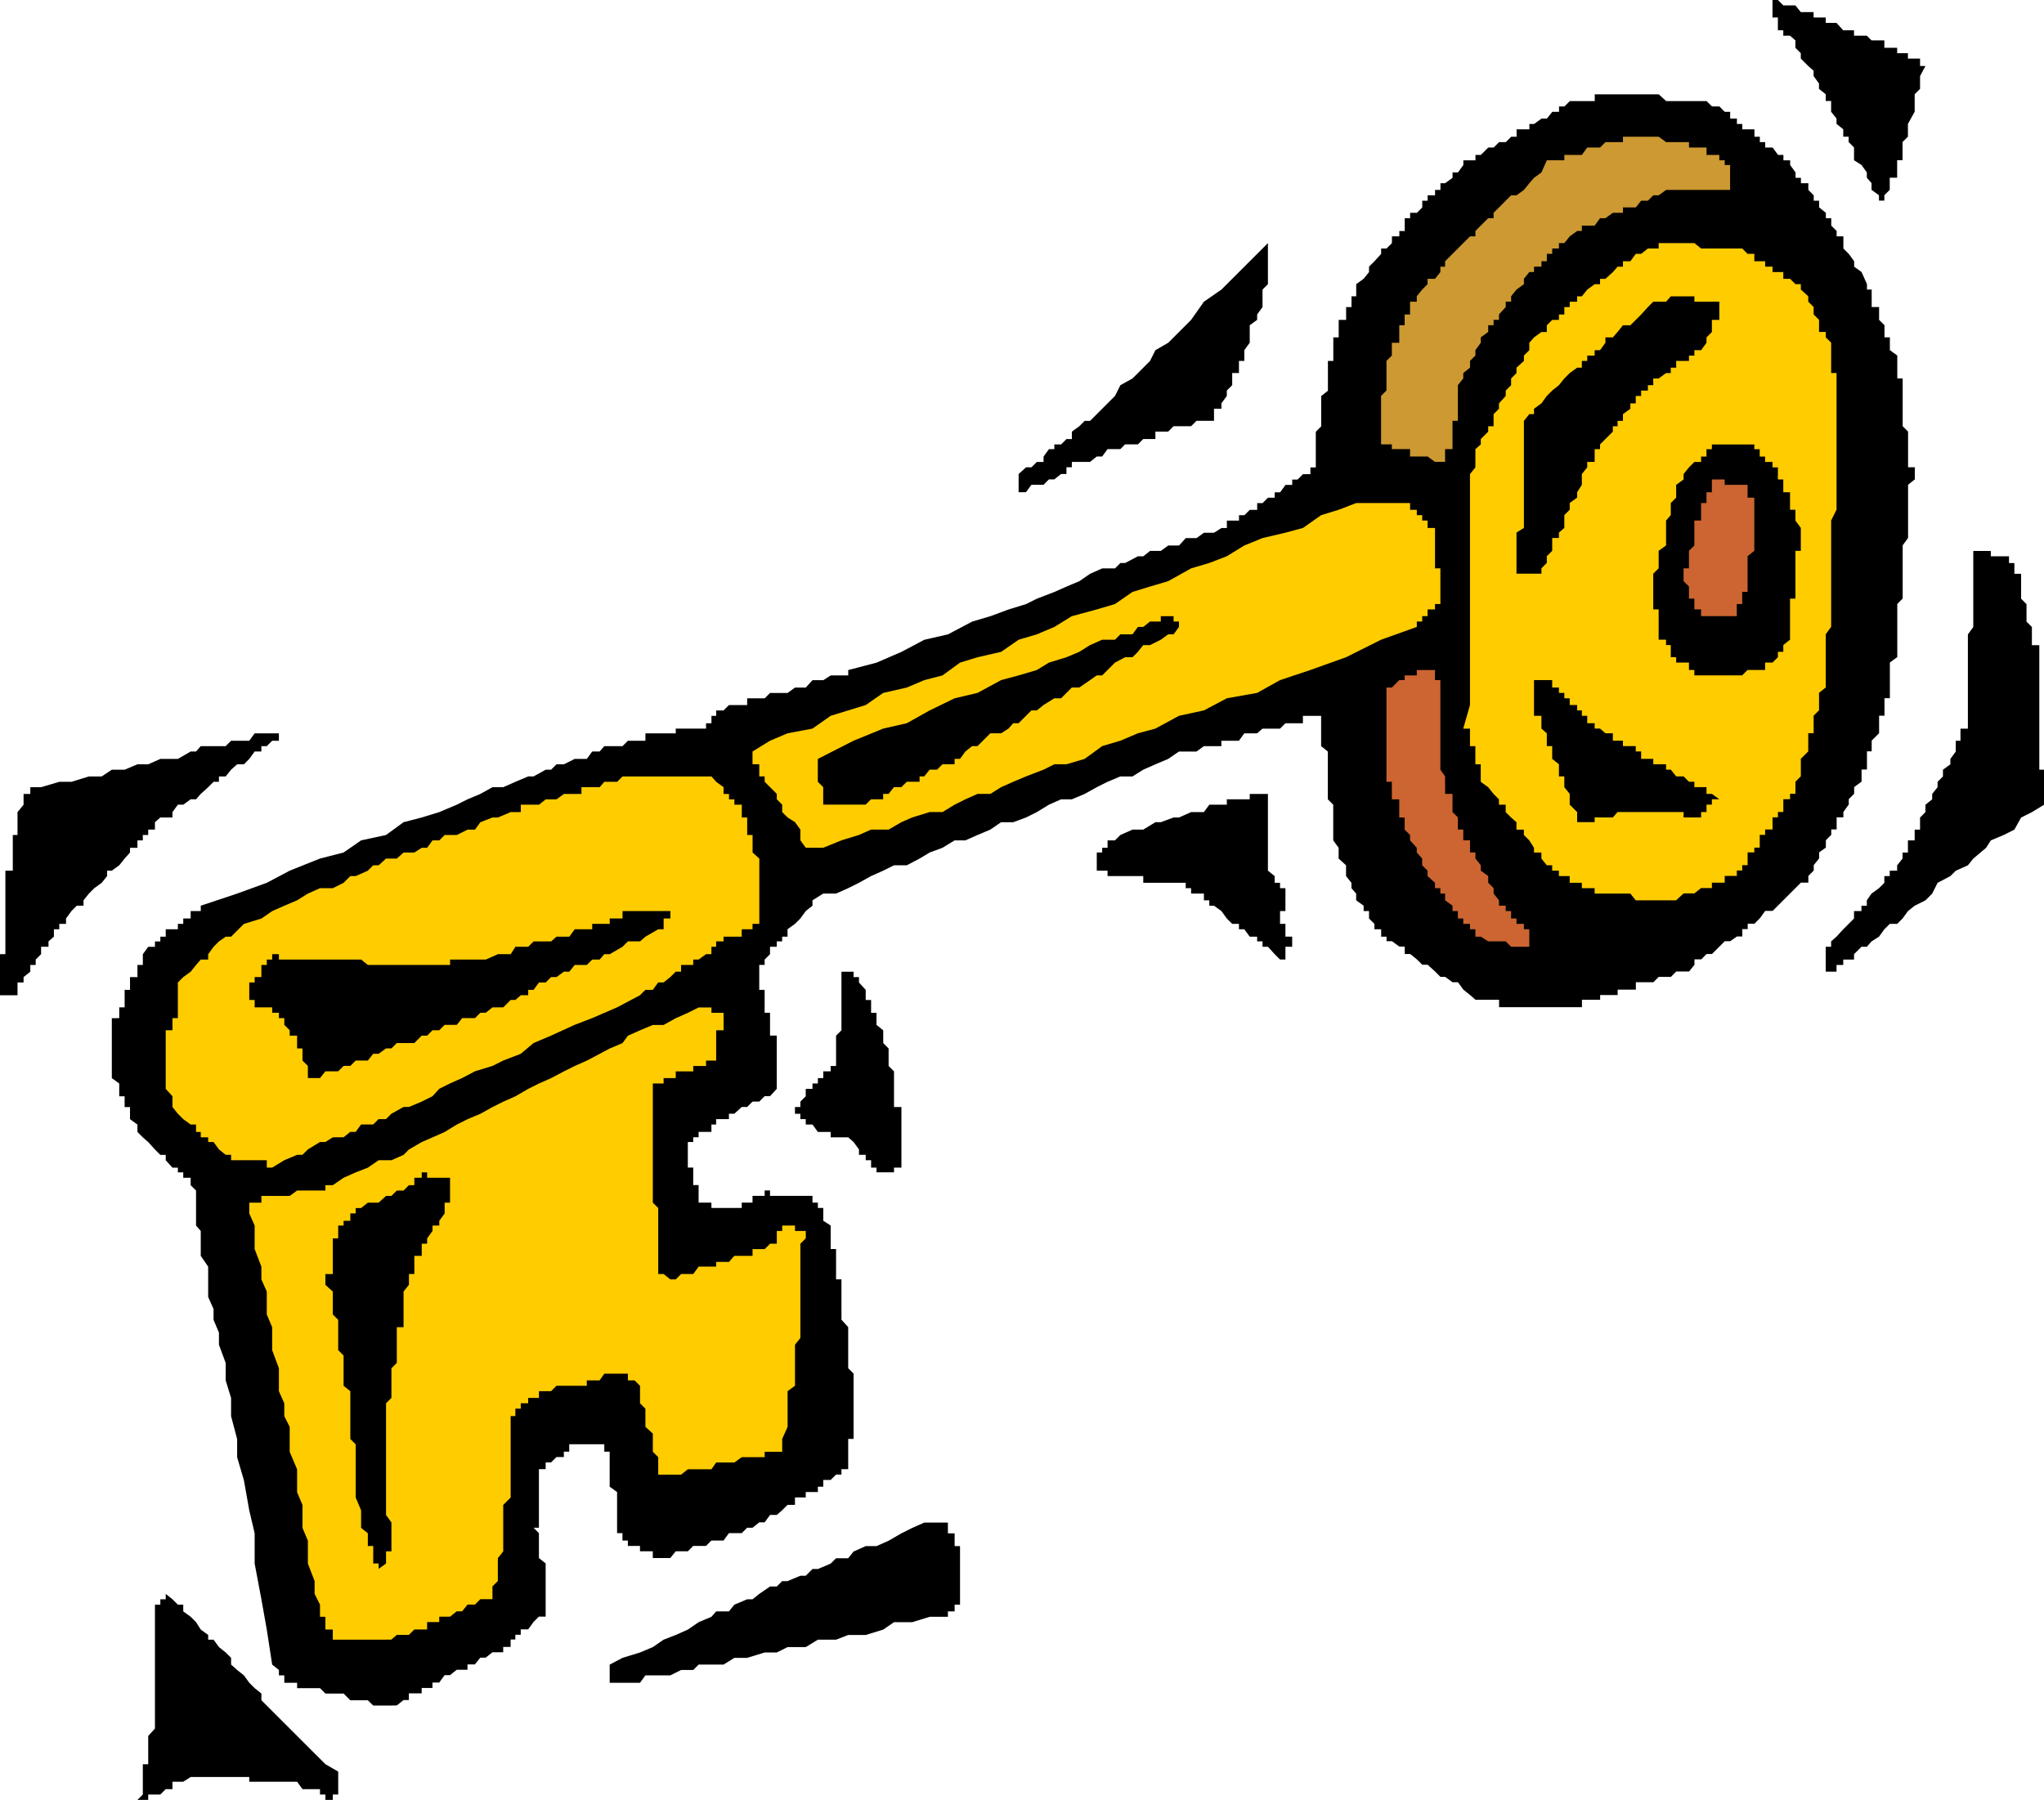
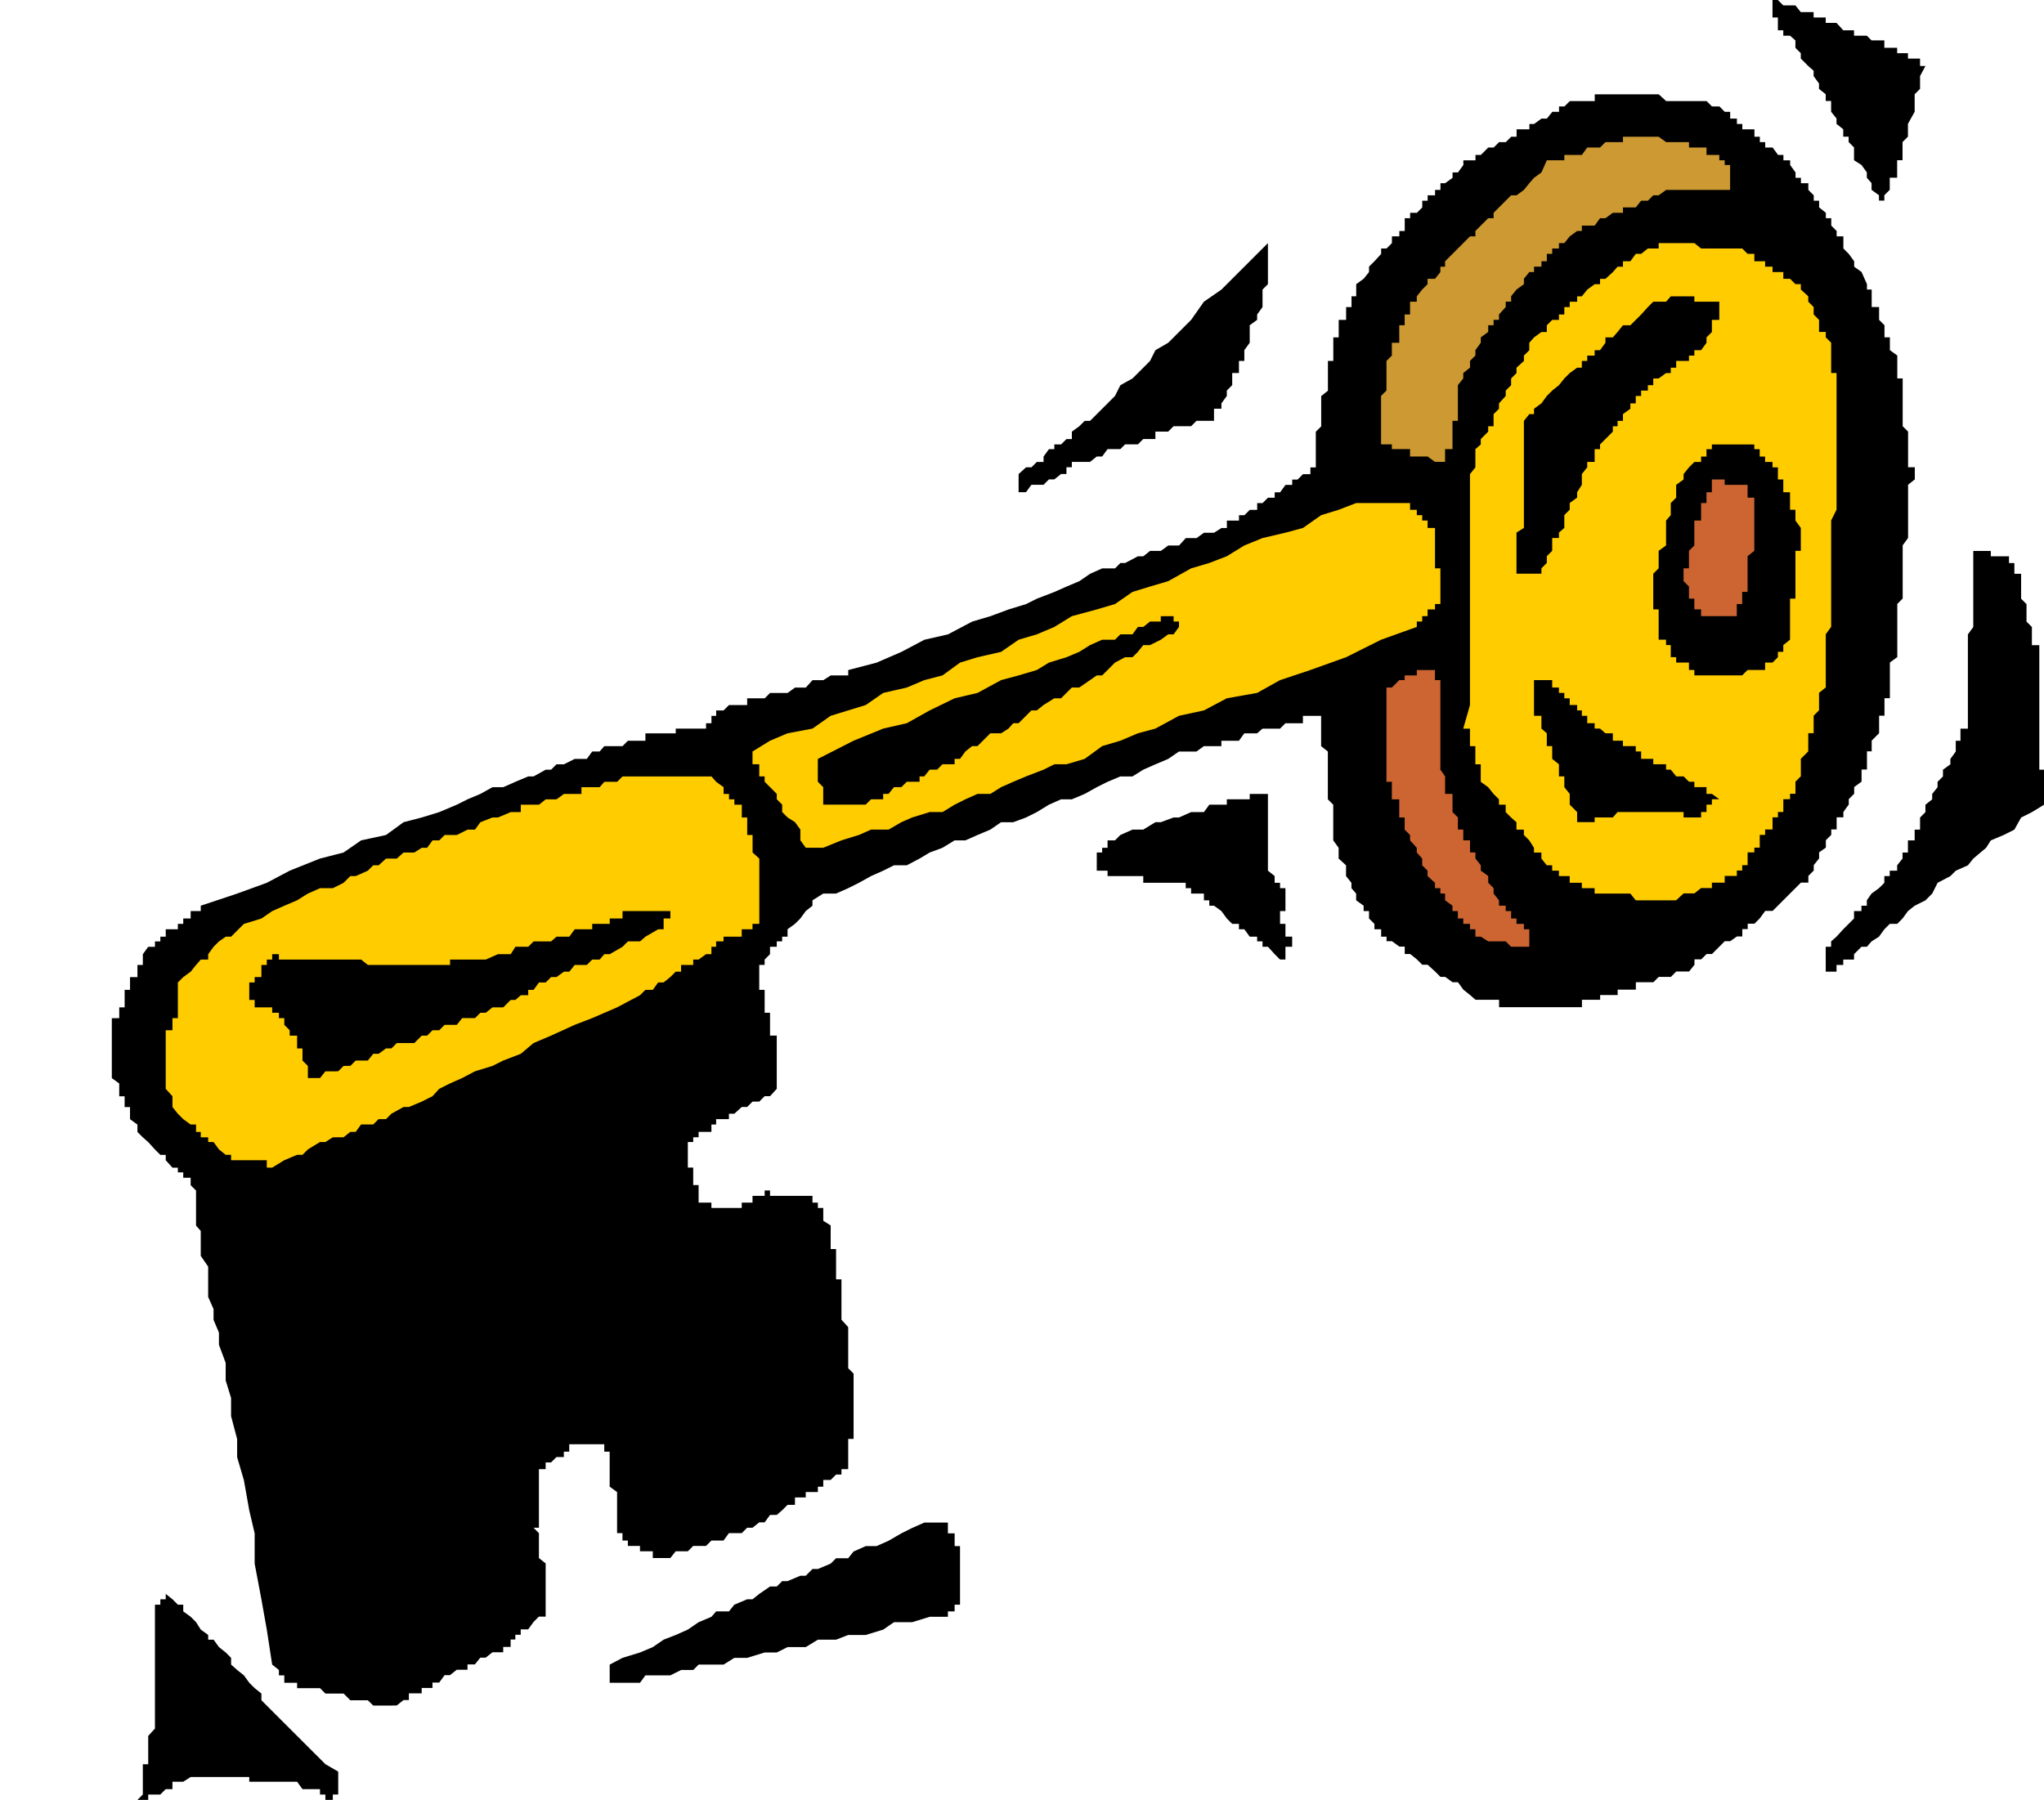
<svg xmlns="http://www.w3.org/2000/svg" xmlns:ns1="http://sodipodi.sourceforge.net/DTD/sodipodi-0.dtd" xmlns:ns2="http://www.inkscape.org/namespaces/inkscape" version="1.0" width="129.724mm" height="114.257mm" id="svg22" ns1:docname="Key 49.wmf">
  <ns1:namedview id="namedview22" pagecolor="#ffffff" bordercolor="#000000" borderopacity="0.25" ns2:showpageshadow="2" ns2:pageopacity="0.0" ns2:pagecheckerboard="0" ns2:deskcolor="#d1d1d1" ns2:document-units="mm" />
  <defs id="defs1">
    <pattern id="WMFhbasepattern" patternUnits="userSpaceOnUse" width="6" height="6" x="0" y="0" />
  </defs>
-   <path style="fill:#000000;fill-opacity:1;fill-rule:evenodd;stroke:none" d="m 3.07,208.892 v -1.292 -1.616 -1.454 -1.131 -1.777 -1.292 h 1.131 v -1.292 -1.777 -1.131 -1.292 l 1.454,-1.777 v -1.292 -1.292 h 1.616 v -1.616 h 2.586 l 4.363,-1.292 h 2.909 l 4.202,-1.292 h 3.07 l 2.424,-1.616 h 3.07 l 3.07,-1.292 h 2.586 l 2.909,-1.292 h 1.293 2.909 l 3.07,-1.777 h 1.293 l 1.131,-1.292 h 3.07 1.293 1.616 l 1.293,-1.292 h 1.454 1.616 1.293 l 1.293,-1.777 h 1.616 1.293 1.293 1.616 1.293 -1.293 v 1.777 h -1.616 l -1.293,1.292 h -1.293 v 1.292 h -1.616 l -1.293,1.777 -1.293,1.292 h -1.616 l -1.454,1.292 -1.293,1.616 h -1.616 v 1.292 h -1.293 l -1.293,1.292 -1.778,1.616 -1.131,1.292 h -1.293 l -1.778,1.292 h -1.293 l -1.293,1.777 v 1.292 h -2.909 l -1.293,1.131 v 1.777 H 35.552 v 1.292 h -1.293 v 1.292 h -1.293 v 1.777 h -1.778 v 1.131 l -1.293,1.454 -1.293,1.616 -1.778,1.292 h -1.131 v 1.292 l -1.293,1.616 -1.778,1.292 -1.293,1.292 L 20.038,216 v 1.292 h -1.616 l -1.293,1.292 -1.293,1.777 v 1.292 h -1.616 v 1.292 h -1.293 v 1.777 l -1.293,1.131 v 1.292 H 9.858 v 1.777 l -1.293,1.292 v 1.292 H 7.272 v 1.616 l -1.616,1.292 v 1.292 H 4.202 v 1.777 1.292 H 3.07 1.293 0 v -1.292 -1.777 -1.292 -1.292 -1.616 -1.292 -1.292 h 1.293 v -1.777 -1.292 -1.131 -1.777 -1.292 -1.292 -1.777 -1.292 V 216 v -1.616 -1.292 -1.292 -1.616 -1.292 z" id="path1" />
  <path style="fill:#000000;fill-opacity:1;fill-rule:evenodd;stroke:none" d="m 28.603,244.272 v -1.292 -1.292 h 1.293 v -1.777 -1.131 -1.292 h 1.293 v -1.777 -1.292 h 1.778 v -1.292 -1.616 h 1.293 v -1.292 -1.292 l 1.293,-1.777 h 1.616 v -1.292 h 1.293 V 224.724 h 1.293 v -1.777 h 1.616 1.293 v -1.292 H 43.955 V 220.362 h 1.778 v -1.777 h 1.293 1.131 v -1.292 l 8.726,-2.908 7.11,-2.585 5.494,-2.908 7.272,-2.908 5.656,-1.454 4.202,-2.908 5.979,-1.292 4.202,-3.07 4.363,-1.131 4.202,-1.292 4.202,-1.777 2.586,-1.292 3.07,-1.292 2.909,-1.616 h 2.586 l 2.909,-1.292 3.07,-1.292 h 1.293 l 2.909,-1.616 h 1.293 l 1.293,-1.292 h 1.778 l 2.586,-1.292 h 1.616 1.293 l 1.293,-1.777 h 1.778 l 1.131,-1.292 h 3.07 1.293 l 1.293,-1.292 h 2.909 1.293 v -1.777 h 1.778 1.293 1.293 1.616 1.293 v -1.131 h 1.293 1.616 1.293 1.293 1.778 v -1.292 h 1.293 v -1.777 h 1.131 v -1.292 h 1.778 l 1.293,-1.292 h 1.293 1.778 1.293 v -1.616 h 1.293 1.616 1.293 l 1.293,-1.292 h 1.616 1.293 1.293 l 1.778,-1.292 h 1.293 1.293 l 1.616,-1.777 h 1.293 1.293 l 1.778,-1.131 h 1.293 1.293 1.616 v -1.292 l 6.787,-1.777 5.979,-2.585 5.494,-2.908 5.656,-1.292 5.818,-3.07 4.363,-1.292 4.363,-1.616 4.202,-1.292 2.586,-1.292 4.202,-1.616 2.909,-1.292 3.07,-1.292 2.586,-1.777 2.909,-1.292 h 3.07 l 1.293,-1.292 h 1.131 l 3.07,-1.616 h 1.293 l 1.616,-1.292 h 1.293 1.293 l 1.778,-1.292 h 1.293 1.293 l 1.616,-1.777 h 1.293 1.293 l 1.778,-1.292 h 1.293 1.131 l 1.778,-1.131 h 1.293 v -1.777 h 1.293 1.616 v -1.292 h 1.293 l 1.293,-1.292 h 1.778 v -1.616 h 1.293 l 1.293,-1.292 h 1.616 v -1.292 h 1.293 l 1.293,-1.777 h 1.616 v -1.292 h 1.293 l 1.293,-1.292 h 1.778 v -1.616 h 1.293 v -1.292 -1.292 -1.777 -1.131 -1.292 -1.777 l 1.293,-1.292 v -1.292 -1.616 -1.292 -1.292 -1.777 l 1.616,-1.292 V 92.41 90.794 89.502 88.209 86.594 h 1.293 v -1.292 -1.292 -1.777 -1.292 h 1.293 v -1.292 -1.616 -1.292 h 1.778 v -1.292 -1.777 h 1.293 v -1.292 -1.292 h 1.131 V 69.469 68.177 l 1.778,-1.292 1.293,-1.616 v -1.292 l 1.293,-1.292 1.616,-1.777 v -1.292 h 1.293 l 1.293,-1.292 v -1.616 h 1.778 v -1.292 h 1.293 v -1.292 -1.777 h 1.293 v -1.292 h 1.616 l 1.293,-1.292 v -1.616 h 1.293 v -1.292 h 1.778 v -1.292 h 1.293 v -1.616 h 1.131 l 1.778,-1.292 v -1.292 h 1.293 l 1.293,-1.777 v -1.131 h 1.616 1.293 v -1.292 h 1.293 l 1.778,-1.777 h 1.293 l 1.293,-1.292 h 1.616 l 1.293,-1.292 h 1.293 v -1.777 h 1.778 1.293 v -1.292 h 1.131 l 1.778,-1.292 h 1.293 l 1.293,-1.616 h 1.616 v -1.292 h 1.293 l 1.293,-1.292 h 1.778 1.131 1.293 1.778 v -1.616 h 1.293 1.293 1.778 1.131 1.293 1.778 1.293 1.293 1.616 1.293 1.293 l 1.778,1.616 h 1.131 1.293 1.778 1.293 1.293 1.616 1.293 l 1.293,1.292 h 1.778 l 1.293,1.292 h 1.293 v 1.616 h 1.616 v 1.292 h 1.293 v 1.292 h 1.293 1.616 v 1.777 h 1.293 v 1.292 h 1.293 v 1.292 h 1.778 l 1.293,1.777 h 1.293 v 1.292 h 1.616 v 1.131 l 1.293,1.777 v 1.292 h 1.293 v 1.292 h 1.778 v 1.616 l 1.293,1.292 v 1.292 h 1.293 v 1.616 l 1.616,1.292 v 1.292 h 1.293 v 1.777 l 1.293,1.292 v 1.292 h 1.616 v 1.616 1.292 l 1.293,1.292 1.293,1.777 v 1.292 l 1.778,1.292 1.293,2.908 v 1.292 h 1.131 v 1.616 1.292 1.292 h 1.778 v 1.777 1.292 l 1.293,1.292 v 1.616 1.292 h 1.293 v 1.292 1.777 l 1.778,1.292 v 1.292 1.616 1.292 1.292 h 1.293 v 1.616 1.292 1.292 1.777 1.292 1.292 1.616 1.292 l 1.293,1.292 v 1.777 1.292 1.131 1.777 1.292 1.292 h 1.616 v 1.616 1.292 l -1.616,1.292 v 1.777 1.292 1.292 2.908 1.292 1.777 1.131 1.292 l -1.293,1.777 v 1.292 1.292 2.908 1.292 1.777 1.292 1.292 1.616 l -1.293,1.292 v 1.292 2.908 1.292 1.777 1.292 1.292 1.616 1.292 l -1.778,1.292 v 1.777 2.423 1.777 1.292 1.292 h -1.293 v 1.616 1.292 1.292 h -1.293 v 1.777 1.292 1.131 l -1.778,1.777 v 1.292 1.292 h -1.131 v 1.777 1.292 1.292 h -1.293 v 1.616 1.292 l -1.778,1.292 v 1.616 l -1.293,1.292 v 1.292 l -1.293,1.777 v 1.292 h -1.616 v 1.131 1.777 h -1.293 v 1.292 l -1.293,1.292 v 1.777 l -1.616,1.131 v 1.454 l -1.293,1.616 v 1.292 l -1.293,1.292 v 1.616 h -1.778 l -1.293,1.292 -1.293,1.292 -1.616,1.616 -1.293,1.292 -1.293,1.292 h -1.778 l -1.293,1.777 -1.293,1.292 h -1.616 v 1.292 h -1.293 v 1.777 h -1.293 l -1.616,1.131 h -1.293 l -1.293,1.292 -1.778,1.777 h -1.293 l -1.293,1.292 h -1.616 v 1.292 l -1.293,1.616 h -3.07 l -1.293,1.292 h -1.131 -1.778 l -1.293,1.292 h -1.293 -1.616 -1.293 v 1.777 h -1.293 -1.778 -1.293 v 1.292 h -1.131 -1.778 -1.293 v 1.131 h -1.293 -1.778 -1.293 v 1.777 h -1.131 -1.778 -1.293 -1.293 -1.616 -1.293 -1.293 -1.778 -1.131 -1.293 -1.778 -1.293 -1.293 -1.616 v -1.777 h -1.293 -1.293 -1.778 -1.293 l -1.293,-1.131 -1.616,-1.292 -1.293,-1.777 h -1.293 l -1.778,-1.292 h -1.131 l -1.293,-1.292 -1.778,-1.616 h -1.293 l -1.293,-1.292 -1.616,-1.292 h -1.293 v -1.777 h -1.293 l -1.778,-1.292 h -1.293 V 224.724 h -1.293 v -1.777 h -1.616 v -1.292 l -1.293,-1.292 v -1.777 h -1.293 v -1.292 L 325.3,216 v -1.616 l -1.131,-1.292 v -1.292 l -1.293,-1.616 v -1.292 -1.292 l -1.778,-1.616 v -1.454 -1.131 l -1.293,-1.777 v -1.292 -1.292 -1.777 -1.131 -1.292 -1.777 l -1.293,-1.292 v -1.292 -1.616 -1.292 -1.292 -1.616 -1.292 -1.292 -1.777 l -1.616,-1.292 v -1.292 -1.777 -1.131 -1.292 -1.777 h -1.293 -1.293 -1.778 v 1.777 h -1.293 -1.293 -1.616 l -1.293,1.292 h -1.293 -1.616 -1.293 l -1.293,1.131 h -1.778 -1.293 l -1.293,1.777 h -1.616 -1.293 -1.293 v 1.292 h -1.778 -1.131 -1.293 l -1.778,1.292 h -1.293 -2.909 l -2.586,1.777 -3.07,1.292 -2.909,1.292 -2.586,1.616 h -2.909 l -3.07,1.292 -2.586,1.292 -2.909,1.616 -3.07,1.292 h -2.586 l -2.909,1.292 -2.909,1.777 -2.586,1.292 -3.07,1.131 h -2.909 l -2.586,1.777 -3.07,1.292 -2.909,1.292 h -2.586 l -2.909,1.777 -3.07,1.131 -2.424,1.454 -3.07,1.616 h -3.07 l -2.586,1.292 -2.909,1.292 -2.909,1.616 -2.586,1.292 -2.909,1.292 h -3.07 L 194.889,216 v 1.292 l -1.616,1.292 -1.293,1.777 -1.293,1.292 -1.778,1.292 v 1.777 h -1.293 v 1.131 h -1.293 v 1.292 h -1.616 v 1.777 l -1.293,1.292 v 1.292 h -1.293 v 1.616 1.292 1.292 1.777 h 1.293 v 1.292 1.131 1.777 1.292 h 1.293 v 1.292 1.616 1.292 1.292 h 1.616 v 1.777 1.292 1.292 1.616 1.292 1.292 1.616 1.292 1.292 l -1.616,1.777 h -1.293 l -1.293,1.292 H 180.507 l -1.293,1.292 h -1.293 l -1.778,1.616 h -1.293 v 1.292 h -1.293 -1.778 v 1.292 h -1.131 v 1.777 h -1.293 -1.778 v 1.292 h -1.293 v 1.131 h -1.293 v 1.777 1.292 1.292 1.777 h 1.293 v 1.131 1.292 1.777 h 1.293 v 1.292 1.292 1.616 h 1.778 1.293 v 1.292 h 1.131 1.778 1.293 1.293 1.778 v -1.292 h 1.293 1.293 v -1.616 h 1.616 1.293 v -1.292 h 1.293 v 1.292 h 1.616 1.293 1.293 1.778 1.293 1.293 1.616 v 1.616 h 1.293 v 1.292 h 1.293 v 1.292 1.777 l 1.778,1.131 v 1.292 1.777 1.292 1.292 h 1.293 v 1.616 1.454 1.131 1.777 1.292 h 1.293 v 1.292 1.616 1.292 1.292 1.616 1.292 1.292 l 1.616,1.777 v 1.292 1.292 2.908 1.292 3.07 l 1.293,1.292 v 2.908 2.908 1.292 1.292 1.777 1.292 1.292 1.616 1.292 h -1.293 v 1.292 1.777 1.292 1.292 1.616 h -1.616 v 1.292 h -1.293 l -1.293,1.292 h -1.778 v 1.616 h -1.293 v 1.292 h -1.293 -1.616 v 1.292 h -1.293 -1.293 v 1.777 h -1.778 l -1.293,1.292 -1.293,1.131 h -1.616 l -1.293,1.777 h -1.293 l -1.616,1.292 h -1.293 l -1.293,1.292 h -1.778 -1.293 l -1.293,1.777 h -1.778 -1.131 l -1.293,1.292 h -1.778 -1.293 l -1.293,1.292 h -1.616 -1.293 l -1.293,1.616 h -1.616 -1.293 -1.293 v -1.616 h -1.778 -1.293 v -1.292 h -1.293 -1.616 v -1.292 h -1.293 v -1.777 h -1.293 v -1.292 -1.292 -1.777 -1.131 -1.292 -1.777 -1.292 l -1.778,-1.292 v -1.616 -1.292 -1.292 -1.616 -1.292 -1.292 h -1.293 v -1.777 h -1.131 -1.778 -1.293 -1.293 -1.616 -1.293 v 1.777 h -1.293 v 1.292 h -1.778 l -1.293,1.292 h -1.293 v 1.616 h -1.616 v 1.292 1.292 1.616 1.292 1.292 1.777 1.292 1.131 1.777 1.292 h -1.293 l 1.293,1.292 v 1.777 1.292 1.292 1.616 l 1.616,1.292 v 1.292 1.616 1.292 1.292 1.777 1.292 1.292 1.616 1.292 h -1.616 l -1.293,1.292 -1.293,1.777 h -1.778 v 1.292 h -1.293 v 1.131 h -1.131 v 1.777 h -1.778 v 1.292 h -1.293 -1.293 l -1.616,1.292 h -1.293 l -1.293,1.616 h -1.778 v 1.292 h -1.293 -1.293 l -1.616,1.292 h -1.293 l -1.293,1.777 h -1.616 v 1.292 h -1.293 -1.293 v 1.292 h -1.778 -1.293 v 1.616 h -1.293 l -1.616,1.292 H 93.889 92.597 90.819 89.526 L 88.234,407.928 h -1.616 -1.293 -1.293 l -1.616,-1.616 H 81.123 79.83 78.053 l -1.293,-1.292 H 75.467 73.851 72.558 71.266 v -1.292 h -1.778 -1.293 v -1.777 h -1.293 v -1.292 l -1.616,-1.292 -1.293,-8.401 -1.293,-7.27 -1.616,-8.562 v -7.27 l -1.293,-5.493 -1.293,-7.27 -1.616,-5.493 v -4.362 l -1.454,-5.493 v -4.362 l -1.293,-4.2 v -4.2 l -1.616,-4.362 v -2.908 l -1.293,-3.07 v -2.585 l -1.293,-2.908 v -2.908 -2.585 -1.777 l -1.778,-2.585 v -1.616 -1.292 -3.07 l -1.131,-1.292 v -1.131 -1.777 -1.292 -1.292 -1.616 -1.292 l -1.293,-1.292 v -1.777 H 43.955 v -1.292 h -1.293 v -1.131 h -1.293 l -1.616,-1.777 v -1.292 h -1.293 l -1.293,-1.292 -1.616,-1.777 -1.293,-1.131 -1.293,-1.292 v -1.777 l -1.778,-1.292 v -1.292 -1.616 h -1.293 v -1.292 -1.292 h -1.293 v -1.777 -1.292 l -1.778,-1.292 v -1.616 -1.292 -1.292 -1.616 -1.292 -1.292 -1.777 -1.292 -1.292 -1.616 z" id="path2" />
  <path style="fill:#ffcc00;fill-opacity:1;fill-rule:evenodd;stroke:none" d="m 39.754,247.18 h 1.616 v -1.292 -1.616 h 1.293 v -1.292 -1.292 -1.777 -1.131 -1.292 -1.777 l 1.293,-1.292 1.778,-1.292 1.293,-1.616 1.131,-1.292 h 1.778 v -1.292 l 1.293,-1.777 1.293,-1.292 1.616,-1.131 h 1.293 l 3.07,-3.07 4.202,-1.292 2.586,-1.777 2.909,-1.292 L 71.266,216 l 2.586,-1.616 2.909,-1.292 h 3.07 l 2.586,-1.292 1.616,-1.616 h 1.293 l 2.909,-1.292 1.293,-1.292 h 1.293 l 1.778,-1.616 h 2.586 l 1.616,-1.454 h 1.293 1.293 l 1.778,-1.131 h 1.293 l 1.293,-1.777 h 1.616 l 1.293,-1.292 h 1.293 1.616 l 2.586,-1.292 h 1.778 l 1.293,-1.777 2.909,-1.131 h 1.293 l 3.07,-1.292 h 1.131 1.293 v -1.777 h 1.778 1.293 1.293 l 1.616,-1.292 h 1.293 1.293 l 1.778,-1.292 h 1.293 1.293 1.616 v -1.616 h 1.293 1.293 1.778 l 1.131,-1.292 h 1.293 1.778 l 1.293,-1.292 h 1.293 1.616 1.293 1.293 1.778 1.293 1.293 1.616 1.293 1.293 1.616 1.293 1.293 1.778 1.293 l 1.131,1.292 1.778,1.292 v 1.616 h 1.293 v 1.292 h 1.293 v 1.292 h 1.778 v 1.777 1.292 h 1.293 v 1.131 1.777 1.292 h 1.293 v 1.292 1.777 1.131 l 1.616,1.454 v 1.616 1.292 1.292 1.616 1.292 1.292 1.616 1.292 1.292 1.777 1.292 H 180.507 v 1.292 h -1.293 -1.293 v 1.777 h -1.778 -1.293 -1.293 v 1.131 h -1.778 v 1.292 h -1.131 v 1.777 h -1.293 l -1.778,1.292 h -1.293 v 1.292 h -1.293 -1.616 v 1.616 h -1.293 l -1.293,1.292 -1.616,1.292 h -1.293 l -1.293,1.777 h -1.778 l -1.293,1.292 -5.494,2.908 -5.979,2.585 -4.202,1.616 -5.656,2.585 -4.202,1.777 -3.07,2.585 -4.202,1.616 -2.586,1.292 -4.202,1.292 -3.07,1.616 -2.909,1.292 -2.586,1.292 -1.616,1.777 -2.586,1.292 -3.07,1.292 h -1.293 l -2.909,1.616 -1.293,1.292 h -1.778 l -1.293,1.292 h -2.909 l -1.293,1.777 h -1.293 l -1.616,1.292 H 79.83 l -1.778,1.131 h -1.293 l -2.909,1.777 -1.293,1.292 H 71.266 l -3.07,1.292 -2.909,1.777 h -1.293 v -1.777 h -1.293 -1.616 -1.293 -1.293 -1.616 -1.454 v -1.292 h -1.293 l -1.616,-1.292 -1.293,-1.777 h -1.293 v -1.131 h -1.778 v -1.292 h -1.131 v -1.777 h -1.293 l -1.778,-1.292 -1.293,-1.292 -1.293,-1.616 v -1.292 -1.292 l -1.616,-1.777 v -1.292 -1.292 -1.616 -1.292 -1.292 -1.616 -1.292 -1.292 -1.777 z" id="path3" />
  <path style="fill:#000000;fill-opacity:1;fill-rule:evenodd;stroke:none" d="m 37.168,384.987 h 1.293 v -1.292 h 1.293 v -1.292 l 1.616,1.292 1.293,1.292 h 1.293 v 1.616 l 1.778,1.292 1.293,1.292 1.131,1.777 1.778,1.292 v 1.131 h 1.293 l 1.293,1.777 1.616,1.292 1.293,1.292 v 1.616 l 1.454,1.292 1.616,1.292 1.293,1.777 1.293,1.292 1.616,1.292 v 1.616 l 1.293,1.292 1.293,1.292 1.616,1.616 1.293,1.292 1.293,1.292 1.778,1.777 1.293,1.292 1.293,1.292 1.616,1.616 1.293,1.292 1.293,1.292 3.07,1.777 v 1.292 1.131 1.777 1.292 H 79.83 v 1.292 h -1.778 v -1.292 h -1.293 v -1.292 h -1.293 -2.909 l -1.293,-1.777 h -1.778 -1.293 -1.293 -1.616 -1.293 -1.293 -1.616 -1.293 v -1.131 h -1.293 -1.616 -1.454 -1.293 -1.616 -1.293 -1.293 -1.778 -1.131 -1.293 l -1.778,1.131 h -1.293 -1.293 v 1.777 h -1.616 l -1.293,1.292 H 37.168 35.552 v 1.292 h -1.293 -1.293 l 1.293,-1.292 v -1.292 -1.777 -1.131 -1.292 -1.777 h 1.293 v -1.292 -1.292 -1.616 -1.292 -1.292 l 1.616,-1.777 v -1.292 -1.292 -1.616 -1.292 -1.292 -1.616 -1.292 -1.292 -1.777 -1.292 -1.292 -1.616 -1.292 -1.292 -1.777 -1.131 -1.292 -1.777 -1.292 -1.292 z" id="path4" />
  <path style="fill:#000000;fill-opacity:1;fill-rule:evenodd;stroke:none" d="m 59.792,237.487 v -1.777 h 1.293 v -1.292 h 1.616 v -1.292 -1.616 h 1.293 v -1.292 h 1.293 v -1.292 h 1.616 v 1.292 h 1.293 1.293 1.778 1.293 1.293 1.616 1.293 1.293 1.778 1.293 1.293 1.616 1.293 1.293 l 1.616,1.292 h 1.293 1.293 1.778 1.293 1.293 1.616 1.293 1.293 1.778 1.293 1.293 1.616 1.293 1.293 v -1.292 h 1.616 1.293 1.293 1.778 1.293 1.293 l 2.909,-1.292 h 3.07 l 1.131,-1.777 h 3.07 l 1.293,-1.292 h 2.909 1.293 l 1.293,-1.131 h 1.778 1.293 l 1.293,-1.777 h 1.616 1.293 1.293 v -1.292 h 1.778 1.131 1.293 V 220.362 h 1.778 1.293 v -1.777 h 1.293 1.616 1.293 1.293 1.778 1.293 1.293 1.616 v 1.777 h -1.616 v 1.292 1.292 h -1.293 l -3.07,1.777 -1.293,1.131 h -2.909 l -1.293,1.292 -3.07,1.777 h -1.293 l -1.131,1.292 h -1.778 l -1.293,1.292 h -1.293 -1.616 l -1.293,1.616 h -1.293 l -1.778,1.292 h -1.293 l -1.293,1.292 h -1.616 l -1.293,1.777 h -1.293 v 1.292 h -1.778 l -1.293,1.131 h -1.131 l -1.778,1.777 h -1.293 -1.293 l -1.616,1.292 h -1.293 l -1.293,1.292 h -1.778 -1.293 l -1.293,1.616 h -2.909 l -1.293,1.292 h -1.616 l -1.293,1.292 h -1.293 l -1.778,1.777 h -2.586 -1.616 l -1.293,1.292 h -1.293 l -1.778,1.292 h -1.293 l -1.293,1.616 h -1.616 -1.293 l -1.293,1.292 h -1.616 l -1.293,1.292 H 79.83 78.053 l -1.293,1.616 h -1.293 -1.616 v -1.616 -1.292 l -1.293,-1.292 v -1.616 -1.292 H 71.266 v -1.292 -1.777 h -1.778 v -1.292 l -1.293,-1.292 v -1.616 h -1.293 v -1.292 h -1.616 v -1.292 h -1.293 -1.293 -1.616 v -1.777 h -1.293 v -1.131 h -1.293 1.293 z" id="path5" />
-   <path style="fill:#ffcc00;fill-opacity:1;fill-rule:evenodd;stroke:none" d="m 59.792,288.539 h 1.293 1.616 v -1.616 h 1.293 1.293 1.616 1.293 1.293 l 1.778,-1.292 h 1.293 1.293 1.616 1.293 1.293 v -1.292 h 1.778 l 2.586,-1.777 2.909,-1.292 2.909,-1.131 2.586,-1.777 h 3.07 l 2.909,-1.292 1.293,-1.292 3.07,-1.777 2.586,-1.131 2.909,-1.292 2.909,-1.777 2.586,-1.292 3.07,-1.292 2.909,-1.616 2.586,-1.292 2.909,-1.292 3.07,-1.777 2.586,-1.292 2.909,-1.292 3.07,-1.616 2.586,-1.292 2.909,-1.292 3.07,-1.616 2.424,-1.292 3.07,-1.292 1.293,-1.777 2.909,-1.292 3.07,-1.292 h 2.586 l 2.909,-1.616 2.909,-1.292 2.586,-1.292 h 1.778 1.293 v 1.292 h 1.131 1.778 v 1.292 1.616 1.292 h -1.778 v 1.292 1.777 1.292 1.292 1.616 h -1.131 -1.293 v 1.292 h -1.778 -1.293 v 1.292 h -1.293 -1.616 -1.293 v 1.616 h -1.293 -1.616 v 1.292 h -1.293 -1.293 v 1.292 1.777 1.292 1.292 1.616 1.292 1.292 1.777 1.292 1.131 1.777 1.292 1.292 1.777 1.131 1.292 1.777 1.292 1.292 1.616 l 1.293,1.292 v 1.292 1.777 1.131 3.07 1.292 1.292 3.07 1.131 1.777 h 1.293 l 1.616,1.292 h 1.293 l 1.293,-1.292 h 1.616 1.293 l 1.293,-1.777 h 1.778 1.293 1.131 v -1.131 h 1.778 1.293 l 1.293,-1.454 h 1.778 1.293 1.293 v -1.616 h 1.616 1.293 l 1.293,-1.292 h 1.616 v -1.292 -1.777 h 1.293 v -1.292 h 1.293 1.778 v 1.292 h 1.293 1.293 v 1.777 l -1.293,1.292 v 2.908 1.454 1.131 1.777 1.292 1.292 1.616 1.292 1.292 1.616 1.292 1.292 1.777 1.292 1.292 l -1.293,1.616 v 1.292 1.292 1.777 1.292 1.292 2.908 l -1.778,1.292 v 1.616 2.585 1.777 2.585 l -1.293,2.908 v 3.07 h -1.293 -1.616 -1.293 v 1.292 h -1.293 -1.616 -1.293 -1.293 l -1.778,1.292 h -1.293 -1.293 -1.778 l -1.131,1.616 h -1.293 -1.778 -1.293 -1.293 l -1.616,1.292 h -1.293 -1.293 -1.616 -1.293 v -1.292 -1.616 -1.292 l -1.293,-1.292 v -1.777 -1.292 -1.292 l -1.778,-1.616 v -1.292 -1.292 -1.777 l -1.293,-1.292 v -1.292 -1.616 -1.292 l -1.293,-1.292 h -1.616 v -1.616 h -1.293 -1.293 -1.778 -1.293 l -1.131,1.616 h -1.778 -1.293 v 1.292 h -1.293 -1.616 -1.293 -1.293 -1.778 l -1.293,1.292 h -1.293 -1.616 v 1.616 h -1.293 -1.293 v 1.292 h -1.778 v 1.292 h -1.293 v 1.777 h -1.131 v 2.585 1.616 2.585 3.07 1.292 1.616 2.585 1.616 1.292 1.292 l -1.778,1.777 v 1.292 1.131 1.777 1.292 1.292 1.777 1.292 1.292 l -1.293,1.616 v 1.292 1.292 1.616 1.292 l -1.293,1.292 v 1.777 1.292 h -1.616 -1.293 l -1.293,1.292 h -1.778 l -1.293,1.616 h -1.293 l -1.616,1.292 h -1.293 -1.293 v 1.292 h -1.616 -1.293 v 1.777 h -1.293 -1.778 l -1.293,1.292 h -1.293 -1.616 l -1.293,1.131 H 92.597 90.819 89.526 88.234 86.618 85.325 84.032 82.416 81.123 79.83 v -1.131 -1.292 h -1.778 v -1.777 -1.292 h -1.293 v -1.292 -1.616 l -1.293,-2.585 v -3.07 l -1.616,-4.2 v -2.908 -2.585 l -1.293,-3.07 v -3.07 -2.423 l -1.293,-3.07 v -2.908 -2.585 l -1.778,-4.2 v -3.07 -2.908 l -1.293,-2.585 v -3.07 l -1.293,-2.908 v -2.585 -2.908 l -1.616,-4.362 v -2.908 -2.585 l -1.293,-3.07 v -2.908 -2.585 l -1.293,-2.908 v -3.07 l -1.616,-4.2 v -2.585 -3.07 l -1.293,-2.908 z" id="path6" />
  <path style="fill:#000000;fill-opacity:1;fill-rule:evenodd;stroke:none" d="m 79.83,297.101 h 1.293 v -1.777 -1.292 h 1.293 v -1.131 h 1.616 v -1.777 h 1.293 v -1.292 h 1.293 l 1.616,-1.292 h 1.293 1.293 l 1.778,-1.616 h 1.293 l 1.293,-1.292 h 1.616 l 1.293,-1.292 h 1.293 v -1.777 h 1.778 v -1.292 h 1.293 v 1.292 h 1.293 1.616 1.293 1.293 v 1.777 1.292 1.292 1.616 h -1.293 v 1.292 1.292 l -1.293,1.777 v 1.131 h -1.616 v 1.292 l -1.293,1.777 v 1.292 h -1.293 v 1.292 1.616 h -1.778 v 1.454 1.131 1.777 h -1.293 v 1.292 1.292 l -1.293,1.616 v 1.292 1.292 1.616 1.292 1.292 1.777 h -1.616 v 1.292 1.292 1.616 1.292 1.292 1.777 l -1.293,1.292 v 1.292 1.616 1.292 1.292 1.616 l -1.293,1.292 v 1.292 1.777 1.292 1.292 1.616 1.292 1.292 1.777 1.292 1.292 1.616 1.292 1.292 1.616 1.292 1.292 1.777 1.292 1.131 l 1.293,1.777 v 1.292 1.292 1.777 1.292 1.292 h -1.293 v 1.616 1.292 l -1.778,1.292 v -1.292 h -1.293 v -1.292 -1.616 -1.292 H 88.234 v -1.292 -1.777 l -1.616,-1.292 v -1.292 -1.777 -1.131 l -1.293,-3.07 v -2.585 -2.908 -1.292 -2.908 -3.07 l -1.293,-1.292 v -1.292 -2.908 -1.292 -1.777 -1.292 -1.292 -1.616 l -1.616,-1.292 v -1.292 -1.616 -1.292 -1.292 -1.777 l -1.293,-1.292 v -1.292 -1.616 -1.292 -1.292 -1.777 l -1.293,-1.292 v -1.292 -2.908 -1.292 l -1.778,-1.616 v -1.292 -1.292 h 1.778 v -1.777 -1.131 -1.454 -1.616 -1.292 z" id="path7" />
  <path style="fill:#000000;fill-opacity:1;fill-rule:evenodd;stroke:none" d="m 146.248,399.366 3.07,-1.616 4.202,-1.292 3.07,-1.292 2.586,-1.777 2.909,-1.131 2.909,-1.292 2.586,-1.777 3.07,-1.292 1.131,-1.292 h 3.07 l 1.293,-1.616 3.07,-1.292 h 1.293 l 1.616,-1.292 2.586,-1.777 h 1.616 l 1.293,-1.292 h 1.293 l 3.07,-1.292 h 1.293 l 1.616,-1.616 h 1.293 l 3.07,-1.292 1.293,-1.292 h 2.909 l 1.293,-1.616 2.909,-1.292 h 2.586 l 2.909,-1.292 3.07,-1.777 2.586,-1.292 2.909,-1.292 h 1.293 1.778 1.293 1.293 v 1.292 1.292 h 1.616 v 1.777 1.292 h 1.293 v 1.292 1.616 1.292 1.292 1.616 1.292 1.292 1.777 1.292 1.292 h -1.293 v 1.616 h -1.616 v 1.292 h -4.363 l -4.202,1.292 h -4.363 l -2.586,1.777 -4.202,1.292 h -4.202 l -2.909,1.131 h -4.363 l -2.909,1.777 h -4.363 l -2.586,1.292 h -2.909 l -4.202,1.292 h -3.07 l -2.586,1.616 h -2.909 -3.07 l -1.293,1.292 h -2.909 l -2.586,1.292 h -1.616 -1.293 -3.07 l -1.293,1.777 h -1.293 -1.616 -1.293 -1.293 -1.778 v -1.777 -1.292 z" id="path8" />
  <path style="fill:#ffcc00;fill-opacity:1;fill-rule:evenodd;stroke:none" d="m 180.507,180.296 4.202,-2.585 4.202,-1.777 5.979,-1.131 4.363,-3.07 4.202,-1.292 4.202,-1.292 4.202,-2.908 5.656,-1.292 4.202,-1.777 4.363,-1.131 4.202,-3.07 4.202,-1.292 5.656,-1.292 4.202,-2.908 4.363,-1.292 4.202,-1.777 4.202,-2.585 5.979,-1.616 4.363,-1.292 4.202,-2.908 4.202,-1.292 4.363,-1.292 5.494,-3.07 4.363,-1.292 4.202,-1.616 4.202,-2.585 4.363,-1.777 5.494,-1.292 4.202,-1.131 4.363,-3.07 4.202,-1.292 4.202,-1.616 h 1.778 1.293 1.293 1.616 1.293 1.293 1.778 1.293 1.293 v 1.616 h 1.616 v 1.292 h 1.293 v 1.292 h 1.293 v 1.777 h 1.778 v 1.131 1.292 1.777 1.292 1.292 1.616 1.292 h 1.293 v 1.292 1.777 1.292 1.292 1.616 1.292 h -1.293 v 1.292 h -1.778 v 1.616 h -1.293 v 1.292 h -1.293 v 1.292 l -8.565,3.07 -8.403,4.2 -8.565,3.07 -7.272,2.423 -5.494,3.07 -7.272,1.292 -5.494,2.908 -5.979,1.292 -5.656,3.07 -4.202,1.131 -4.202,1.777 -4.363,1.292 -4.202,3.07 -4.363,1.292 h -2.909 l -2.586,1.292 -4.202,1.616 -3.07,1.292 -2.909,1.292 -2.586,1.616 h -3.07 l -2.909,1.292 -2.586,1.292 -2.909,1.777 h -3.07 l -4.202,1.292 -2.586,1.131 -3.07,1.777 h -4.202 l -2.909,1.292 -4.202,1.292 -4.363,1.777 h -1.293 -1.293 -1.616 l -1.293,-1.777 v -2.585 l -1.293,-1.777 -1.778,-1.131 -1.293,-1.292 v -1.777 l -1.293,-1.292 v -1.292 l -1.616,-1.616 -1.293,-1.292 v -1.292 h -1.293 v -1.616 -1.292 H 180.507 v -1.292 z" id="path9" />
  <path style="fill:#000000;fill-opacity:1;fill-rule:evenodd;stroke:none" d="m 196.182,182.073 8.565,-4.362 7.11,-2.908 5.656,-1.292 5.494,-3.07 5.979,-2.908 5.494,-1.292 5.656,-3.07 4.202,-1.131 4.363,-1.292 2.909,-1.777 4.202,-1.292 3.07,-1.292 2.586,-1.616 2.909,-1.292 h 3.07 l 1.293,-1.292 h 2.909 l 1.293,-1.777 h 1.293 l 1.616,-1.292 h 1.293 1.293 v -1.292 h 1.778 1.293 v 1.292 h 1.293 v 1.292 l -1.293,1.777 h -1.293 l -1.778,1.292 -2.586,1.292 h -1.616 l -1.293,1.616 -1.293,1.292 h -1.778 l -2.424,1.292 -1.778,1.777 -1.293,1.292 h -1.293 l -1.616,1.131 -2.586,1.777 h -1.778 l -1.293,1.292 -1.293,1.292 h -1.616 l -2.586,1.616 -1.616,1.292 h -1.293 l -1.293,1.292 -1.778,1.777 h -1.293 l -1.131,1.292 -1.778,1.131 h -2.586 l -1.778,1.777 -1.293,1.292 h -1.293 l -1.616,1.292 -1.293,1.777 h -1.293 v 1.292 h -1.616 -1.293 l -1.293,1.292 h -1.778 l -1.293,1.616 h -1.131 v 1.292 h -1.778 -1.293 l -1.293,1.292 h -1.778 l -1.293,1.616 h -1.293 v 1.292 h -1.616 -1.293 l -1.293,1.292 h -1.616 -1.293 -1.293 -1.616 -1.293 -1.293 -1.778 v -1.292 -1.292 -1.616 l -1.293,-1.292 v -1.292 -1.616 -1.292 z" id="path10" />
-   <path style="fill:#000000;fill-opacity:1;fill-rule:evenodd;stroke:none" d="m 191.981,264.305 1.293,-1.292 v -1.777 h 1.616 v -1.292 h 1.293 v -1.292 h 1.293 v -1.616 h 1.778 v -1.292 h 1.293 v -1.292 -1.616 -1.292 -1.292 -1.777 l 1.293,-1.292 v -1.292 -1.616 -1.292 -1.292 -1.777 -1.131 -1.292 -1.777 -1.292 -1.292 h 1.616 1.293 v 1.292 h 1.293 v 1.292 l 1.616,1.777 v 1.292 1.131 h 1.293 v 1.777 1.292 h 1.293 v 1.292 1.616 l 1.616,1.292 v 1.292 1.777 l 1.293,1.292 v 1.292 1.616 1.292 l 1.293,1.292 v 1.616 1.292 1.292 1.777 1.292 1.292 h 1.778 v 1.616 1.292 1.292 1.777 1.292 1.131 1.777 1.292 1.292 1.777 h -1.778 v 1.131 h -1.293 -1.293 -1.616 v -1.131 h -1.293 v -1.777 h -1.293 v -1.292 h -1.616 v -1.292 l -1.293,-1.777 -1.293,-1.131 h -1.616 -1.293 -1.293 v -1.292 h -1.778 -1.293 l -1.293,-1.777 h -1.616 v -1.292 h -1.293 v -1.292 h -1.293 v -1.616 h 1.293 z" id="path11" />
  <path style="fill:#000000;fill-opacity:1;fill-rule:evenodd;stroke:none" d="m 244.339,113.735 1.778,-1.616 h 1.293 l 1.293,-1.292 h 1.616 v -1.292 l 1.293,-1.777 h 1.293 v -1.131 h 1.616 l 1.293,-1.292 h 1.293 v -1.777 l 1.778,-1.292 1.293,-1.292 h 1.293 l 1.616,-1.616 1.293,-1.292 1.293,-1.292 1.778,-1.777 1.293,-2.585 2.909,-1.616 1.293,-1.292 2.909,-2.908 1.293,-2.585 3.07,-1.777 2.586,-2.585 2.909,-2.908 3.07,-4.362 4.202,-2.908 2.586,-2.585 4.202,-4.2 4.363,-4.362 v 1.292 1.292 1.777 1.292 1.292 1.616 1.292 l -1.293,1.292 v 2.908 1.292 l -1.293,1.777 v 1.292 l -1.778,1.292 v 1.616 1.292 1.292 l -1.293,1.777 v 1.292 1.292 h -1.293 v 1.616 1.292 h -1.616 v 1.292 1.616 l -1.293,1.292 v 1.292 l -1.293,1.777 v 1.292 h -1.778 v 1.292 1.616 h -1.131 -1.293 -1.778 l -1.293,1.292 h -1.293 -1.616 -1.293 l -1.293,1.292 h -1.778 -1.293 v 1.777 h -1.293 -1.616 l -1.293,1.292 h -1.293 -1.778 l -1.131,1.131 h -1.293 -1.778 l -1.293,1.777 h -1.293 l -1.616,1.292 h -1.293 -1.293 -1.778 v 1.292 h -1.293 v 1.616 h -1.293 l -1.616,1.292 h -1.293 l -1.293,1.292 h -1.616 -1.293 l -1.293,1.777 h -1.778 v -1.777 -1.292 z" id="path12" />
-   <path style="fill:#000000;fill-opacity:1;fill-rule:evenodd;stroke:none" d="m 263.084,204.53 h 1.293 v -1.131 h 1.293 v -1.777 h 1.778 l 1.293,-1.292 2.909,-1.292 h 2.586 l 2.909,-1.777 h 1.293 l 3.07,-1.131 h 1.293 l 2.909,-1.292 h 1.293 1.778 l 1.293,-1.777 h 1.131 1.778 1.293 v -1.292 h 1.293 1.616 1.293 1.293 v -1.292 h 1.778 1.293 1.293 v 1.292 1.292 1.777 1.292 1.131 1.777 1.292 1.292 1.777 1.131 1.454 1.616 1.292 l 1.616,1.292 v 1.616 h 1.293 v 1.292 h 1.293 v 1.292 1.616 1.292 1.292 h -1.293 v 1.777 1.292 h 1.293 v 1.292 1.777 h 1.616 v 1.131 1.292 h -1.616 v 1.777 1.292 h -1.293 l -1.293,-1.292 -1.616,-1.777 h -1.293 v -1.292 h -1.293 V 224.724 h -1.778 l -1.293,-1.777 h -1.293 v -1.292 h -1.616 l -1.293,-1.292 -1.293,-1.777 -1.778,-1.292 h -1.131 V 216 h -1.293 v -1.616 h -1.778 -1.293 v -1.292 h -1.293 v -1.292 h -1.616 -1.293 -1.293 -1.778 -1.293 -1.293 -1.616 v -1.616 h -1.293 -1.293 -1.778 -1.131 -1.293 -1.778 v -1.292 h -1.293 -1.293 v -1.292 -1.616 z" id="path13" />
+   <path style="fill:#000000;fill-opacity:1;fill-rule:evenodd;stroke:none" d="m 263.084,204.53 h 1.293 v -1.131 h 1.293 v -1.777 h 1.778 l 1.293,-1.292 2.909,-1.292 h 2.586 l 2.909,-1.777 h 1.293 l 3.07,-1.131 h 1.293 l 2.909,-1.292 h 1.293 1.778 l 1.293,-1.777 h 1.131 1.778 1.293 v -1.292 h 1.293 1.616 1.293 1.293 v -1.292 h 1.778 1.293 1.293 v 1.292 1.292 1.777 1.292 1.131 1.777 1.292 1.292 1.777 1.131 1.454 1.616 1.292 l 1.616,1.292 v 1.616 h 1.293 v 1.292 h 1.293 v 1.292 1.616 1.292 1.292 h -1.293 v 1.777 1.292 h 1.293 v 1.292 1.777 h 1.616 v 1.131 1.292 h -1.616 v 1.777 1.292 h -1.293 l -1.293,-1.292 -1.616,-1.777 h -1.293 v -1.292 h -1.293 V 224.724 h -1.778 l -1.293,-1.777 h -1.293 v -1.292 h -1.616 l -1.293,-1.292 -1.293,-1.777 -1.778,-1.292 h -1.131 V 216 h -1.293 v -1.616 h -1.778 -1.293 v -1.292 h -1.293 v -1.292 h -1.616 -1.293 -1.293 -1.778 -1.293 -1.293 -1.616 v -1.616 h -1.293 -1.293 -1.778 -1.131 -1.293 -1.778 v -1.292 h -1.293 -1.293 z" id="path13" />
  <path style="fill:#cc9932;fill-opacity:1;fill-rule:evenodd;stroke:none" d="m 332.572,88.209 v -1.616 l 1.293,-1.292 v -1.292 -1.777 h 1.778 v -1.292 -1.292 -1.616 h 1.293 v -1.292 -1.292 h 1.293 v -1.777 -1.292 h 1.616 v -1.292 l 1.293,-1.616 1.293,-1.292 v -1.292 h 1.778 l 1.293,-1.616 v -1.292 h 1.131 V 62.684 l 1.778,-1.777 1.293,-1.292 1.293,-1.292 1.616,-1.616 h 1.293 v -1.292 l 1.293,-1.292 1.778,-1.777 h 1.293 v -1.292 l 1.293,-1.292 1.616,-1.616 1.293,-1.292 h 1.293 l 1.778,-1.292 1.293,-1.616 1.131,-1.292 1.778,-1.292 1.293,-2.908 h 1.293 1.616 1.293 v -1.292 h 1.293 1.778 1.131 l 1.293,-1.777 h 1.778 1.293 l 1.293,-1.292 h 1.778 1.131 1.293 v -1.292 h 1.778 1.293 1.293 1.616 1.293 1.293 l 1.778,1.292 h 1.131 1.293 1.778 1.293 v 1.292 h 1.293 1.616 1.293 v 1.777 h 1.293 1.778 v 1.292 h 1.293 v 1.131 h 1.293 v 1.777 1.292 1.292 1.616 h -1.293 -1.293 -1.778 -1.293 -1.293 -1.616 -1.293 -1.293 -1.778 -1.293 -1.131 l -1.778,1.292 h -1.293 l -1.293,1.292 h -1.616 l -1.293,1.616 h -1.293 -1.778 v 1.292 h -1.293 -1.131 l -1.778,1.292 h -1.293 l -1.293,1.777 h -1.778 -1.293 v 1.292 h -1.131 l -1.778,1.292 -1.293,1.616 h -1.293 v 1.292 h -1.616 v 1.292 h -1.293 v 1.777 h -1.293 v 1.292 h -1.778 v 1.292 h -1.131 l -1.293,1.616 v 1.292 l -1.778,1.292 -1.293,1.616 v 1.292 h -1.293 v 1.292 l -1.616,1.777 v 1.292 h -1.293 v 1.292 h -1.293 v 1.616 l -1.778,1.292 v 1.292 l -1.293,1.777 v 1.292 l -1.293,1.292 v 1.616 l -1.616,1.292 v 1.292 l -1.293,1.616 v 1.292 1.292 1.777 1.292 1.292 1.616 h -1.293 v 1.292 1.292 1.777 1.292 1.131 h -1.778 v 1.777 1.292 h -1.131 -1.293 l -1.778,-1.292 h -1.293 -1.293 -1.616 v -1.777 h -1.293 -1.293 -1.778 v -1.131 h -1.293 -1.293 v -1.292 -1.777 -1.292 -1.292 -1.616 -1.292 -1.292 -1.777 l 1.293,-1.292 V 92.41 90.794 89.502 Z" id="path14" />
  <path style="fill:#cc6532;fill-opacity:1;fill-rule:evenodd;stroke:none" d="m 332.572,164.948 h 1.293 l 1.778,-1.777 h 1.293 v -1.131 h 1.293 1.616 v -1.292 h 1.293 1.293 1.778 v 1.292 1.131 h 1.293 v 1.777 1.292 1.292 1.616 1.292 1.292 1.777 1.292 1.131 1.777 1.292 1.292 1.777 1.292 1.292 l 1.131,1.616 v 1.292 1.292 1.616 h 1.778 v 1.292 1.292 1.777 l 1.293,1.292 v 1.131 1.777 h 1.293 v 1.292 1.292 h 1.616 v 1.777 1.131 h 1.293 v 1.454 l 1.293,1.616 v 1.292 l 1.778,1.292 v 1.616 l 1.293,1.292 v 1.292 L 359.56,216 v 1.292 h 1.616 v 1.292 h 1.293 v 1.777 h 1.293 v 1.292 h 1.778 v 1.292 h 1.293 v 1.777 1.131 1.292 h -1.293 -1.778 -1.293 l -1.293,-1.292 h -1.616 -1.293 -1.293 l -1.778,-1.131 h -1.293 v -1.777 h -1.293 v -1.292 h -1.616 V 220.362 h -1.293 v -1.777 h -1.293 v -1.292 L 346.632,216 v -1.616 h -1.131 v -1.292 h -1.293 v -1.292 l -1.778,-1.616 v -1.292 l -1.293,-1.292 v -1.616 l -1.293,-1.454 v -1.131 l -1.616,-1.777 v -1.292 l -1.293,-1.292 v -1.777 -1.131 h -1.293 v -1.292 -1.777 -1.292 h -1.778 v -1.292 -1.616 -1.292 h -1.293 v -1.292 -1.616 -1.292 -1.292 -1.777 -1.292 -1.292 -1.777 -1.131 -1.292 -1.777 -1.292 -1.292 -1.616 -1.292 z" id="path15" />
  <path style="fill:#ffcc00;fill-opacity:1;fill-rule:evenodd;stroke:none" d="m 353.904,110.827 v -1.292 -1.777 l 1.293,-1.131 v -1.292 l 1.778,-1.777 v -1.292 h 1.293 v -1.292 -1.616 l 1.293,-1.292 v -1.292 l 1.616,-1.777 v -1.292 l 1.293,-1.292 v -1.616 l 1.293,-1.292 v -1.292 l 1.778,-1.616 v -1.292 l 1.293,-1.292 v -1.777 l 1.131,-1.292 1.778,-1.292 h 1.293 v -1.616 l 1.293,-1.292 h 1.616 v -1.292 h 1.293 v -1.777 h 1.293 v -1.292 h 1.778 v -1.292 h 1.131 l 1.293,-1.616 1.778,-1.292 h 1.293 v -1.292 h 1.293 l 1.778,-1.616 1.131,-1.292 h 1.293 V 62.684 h 1.778 l 1.293,-1.777 h 1.293 l 1.616,-1.292 h 1.293 1.293 v -1.292 h 1.778 1.131 1.293 1.778 1.293 1.293 l 1.616,1.292 h 1.293 1.293 1.778 2.586 1.616 1.293 l 1.293,1.292 h 1.616 v 1.777 h 1.293 1.293 v 1.292 h 1.778 v 1.292 h 1.293 1.293 v 1.616 h 1.616 l 1.293,1.292 h 1.293 v 1.292 l 1.778,1.616 v 1.292 l 1.293,1.292 v 1.777 l 1.293,1.292 v 1.292 1.616 h 1.616 v 1.292 l 1.293,1.292 v 1.777 1.292 1.292 1.616 1.292 h 1.293 v 1.292 1.616 1.292 1.292 1.777 1.292 1.292 1.616 2.585 1.777 1.292 2.908 1.292 2.908 1.292 1.292 3.07 1.292 1.616 l -1.293,2.585 v 1.777 2.423 1.777 1.292 2.908 1.292 3.07 1.292 1.292 2.908 1.292 1.616 2.585 l -1.293,1.777 v 2.585 1.616 1.292 3.07 1.292 1.131 1.777 l -1.616,1.292 v 1.292 1.616 1.292 l -1.293,1.292 v 1.777 1.292 1.131 h -1.293 v 1.777 1.292 1.292 l -1.778,1.777 v 1.292 1.292 1.616 l -1.293,1.292 v 1.292 1.616 h -1.293 v 1.292 h -1.616 v 1.292 1.777 h -1.293 v 1.292 h -1.293 v 1.131 1.777 h -1.778 v 1.292 h -1.293 v 1.292 1.777 h -1.293 v 1.131 h -1.616 v 1.454 1.616 h -1.293 v 1.292 h -1.293 v 1.292 h -1.616 -1.293 v 1.616 h -1.293 -1.778 v 1.292 h -1.293 -1.293 l -1.616,1.292 h -1.293 -1.293 L 402.06,216 h -1.293 -1.131 -1.778 -1.293 -1.293 -1.616 -1.293 l -1.293,-1.616 h -1.778 -1.293 -1.131 -1.778 -1.293 -1.293 v -1.292 h -1.778 -1.293 v -1.292 h -1.131 -1.778 v -1.616 h -1.293 -1.293 v -1.292 h -1.616 v -1.292 h -1.293 l -1.293,-1.616 v -1.454 h -1.778 v -1.131 l -1.131,-1.777 -1.293,-1.292 v -1.292 h -1.778 v -1.777 l -1.293,-1.131 -1.293,-1.292 v -1.777 h -1.616 v -1.292 l -1.293,-1.292 -1.293,-1.616 -1.778,-1.292 v -1.292 -1.616 -1.292 h -1.293 v -1.292 -1.777 -1.292 h -1.293 v -1.292 -1.777 -1.131 h -1.616 l 1.616,-5.654 v -2.908 -4.2 -4.362 -2.908 -2.585 -4.362 -2.908 -2.908 -1.292 -3.07 -1.292 -2.908 -1.292 -1.292 -3.07 -1.131 -1.777 -1.292 -1.292 -1.616 -1.292 -1.292 -1.777 -1.292 -1.292 l 1.293,-1.616 z" id="path16" />
  <path style="fill:#000000;fill-opacity:1;fill-rule:evenodd;stroke:none" d="m 365.539,100.972 1.293,-1.616 h 1.131 v -1.292 l 1.778,-1.292 1.293,-1.777 1.293,-1.292 1.616,-1.292 1.293,-1.616 1.293,-1.292 1.778,-1.292 h 1.131 v -1.616 h 1.293 v -1.292 h 1.778 v -1.292 h 1.293 l 1.293,-1.777 v -1.292 h 1.778 l 1.131,-1.292 1.293,-1.616 h 1.778 l 1.293,-1.292 1.293,-1.292 1.616,-1.777 1.293,-1.292 h 1.293 1.778 l 1.131,-1.292 h 1.293 1.778 1.293 1.293 v 1.292 h 1.616 1.293 1.293 1.778 v 1.292 1.777 1.292 h -1.778 v 1.292 1.616 l -1.293,1.292 v 1.292 l -1.293,1.777 h -1.616 v 1.292 h -1.293 v 1.292 h -1.293 -1.778 v 1.616 h -1.293 v 1.292 h -1.131 l -1.778,1.292 h -1.293 v 1.616 h -1.293 v 1.292 h -1.616 v 1.292 h -1.293 v 1.777 h -1.293 v 1.292 l -1.778,1.292 v 1.616 h -1.293 v 1.292 h -1.131 v 1.292 l -1.778,1.777 -1.293,1.292 v 1.131 h -1.293 v 1.777 1.292 h -1.778 v 1.292 l -1.293,1.616 v 1.292 1.292 l -1.131,1.777 v 1.292 l -1.778,1.292 v 1.616 l -1.293,1.292 v 1.292 1.777 l -1.293,1.131 v 1.292 h -1.616 v 1.777 1.292 l -1.293,1.292 v 1.616 l -1.293,1.292 v 1.292 h -1.778 -1.131 -1.293 -1.778 v -1.292 -1.292 -1.616 -1.292 -1.292 -1.777 -1.292 l 1.778,-1.131 v -1.777 -1.292 -1.292 -1.616 -1.292 -1.292 -1.777 -1.292 -1.292 -1.616 -1.292 -1.292 -1.777 -1.131 -1.292 -1.777 -1.292 z" id="path17" />
  <path style="fill:#000000;fill-opacity:1;fill-rule:evenodd;stroke:none" d="m 367.963,163.171 h 1.778 1.293 v -1.131 1.131 h 1.293 v 1.777 h 1.616 v 1.292 h 1.293 v 1.292 h 1.293 v 1.616 h 1.778 v 1.292 h 1.131 v 1.292 h 1.293 v 1.777 h 1.778 v 1.292 h 1.293 l 1.293,1.131 h 1.778 v 1.777 h 1.131 1.293 v 1.292 h 1.778 1.293 v 1.292 h 1.293 v 1.777 h 1.616 1.293 v 1.292 h 1.293 1.778 v 1.292 h 1.131 l 1.293,1.616 h 1.778 l 1.293,1.292 h 1.293 v 1.292 h 1.616 1.293 v 1.616 h 1.293 l 1.778,1.292 h -1.778 v 1.292 h -1.293 v 1.777 h -1.293 v 1.292 h -1.616 -1.293 -1.293 v -1.292 h -1.778 -1.293 -1.131 -1.778 -1.293 -1.293 -1.616 -1.293 -1.293 -1.778 -1.293 l -1.131,1.292 h -1.778 -1.293 -1.293 v 1.131 h -1.778 -1.293 -1.131 v -1.131 -1.292 l -1.778,-1.777 v -1.292 -1.292 l -1.293,-1.616 v -1.292 -1.292 h -1.293 v -1.616 -1.292 l -1.616,-1.292 v -1.777 -1.292 h -1.293 v -1.292 -1.777 l -1.293,-1.131 v -1.292 -1.777 h -1.778 v -1.292 -1.292 -1.616 -1.292 -1.292 z" id="path18" />
  <path style="fill:#000000;fill-opacity:1;fill-rule:evenodd;stroke:none" d="m 396.566,137.645 1.293,-1.292 v -1.292 -1.616 -1.292 l 1.778,-1.292 v -1.777 -1.292 -1.131 -1.777 l 1.131,-1.292 v -1.292 -1.616 l 1.293,-1.292 v -1.292 -1.777 l 1.778,-1.292 v -1.292 l 1.293,-1.616 1.293,-1.292 h 1.616 v -1.292 h 1.293 v -1.777 h 1.293 v -1.131 h 1.778 1.293 1.293 1.616 1.293 1.293 1.616 v 1.131 h 1.293 v 1.777 h 1.293 v 1.292 h 1.778 v 1.292 h 1.293 v 1.616 1.292 h 1.293 v 1.292 1.777 h 1.616 v 1.292 1.292 1.616 h 1.293 v 1.292 1.292 l 1.293,1.777 v 1.131 1.292 1.777 1.292 h -1.293 v 1.292 1.616 1.292 1.292 1.777 1.292 1.292 1.616 h -1.293 v 1.292 1.292 1.616 1.292 1.292 1.777 1.292 l -1.616,1.292 v 1.616 h -1.293 v 1.292 l -1.293,1.292 h -1.778 v 1.777 h -1.293 -1.293 -1.616 l -1.293,1.292 h -1.293 -1.616 -1.293 -1.293 -1.778 -1.293 -1.293 -1.616 v -1.292 h -1.293 v -1.777 h -1.293 -1.778 v -1.292 h -1.293 v -1.292 -1.616 h -1.131 v -1.292 h -1.778 v -1.292 -1.777 -1.292 -1.292 -1.616 h -1.293 v -1.292 -1.292 -1.616 -1.292 -1.292 z" id="path19" />
  <path style="fill:#cc6532;fill-opacity:1;fill-rule:evenodd;stroke:none" d="m 405.131,136.353 v -1.292 -1.616 -1.292 l 1.293,-1.292 v -1.777 -1.292 -1.131 -1.777 h 1.616 v -1.292 -1.292 -1.616 h 1.293 v -1.292 -1.292 h 1.293 v -1.777 -1.292 h 1.778 1.293 v 1.292 h 1.293 1.616 1.293 1.293 v 1.777 1.292 h 1.616 v 1.292 1.616 1.292 1.292 1.777 1.131 1.292 1.777 1.292 l -1.616,1.292 v 1.616 1.292 1.292 1.777 1.292 1.292 h -1.293 v 1.616 1.292 h -1.293 v 1.292 1.616 h -1.616 -1.293 -1.293 -1.778 -1.293 -1.293 v -1.616 h -1.616 v -1.292 -1.292 h -1.293 v -1.616 -1.292 l -1.293,-1.292 v -1.777 -1.292 z" id="path20" />
  <path style="fill:#000000;fill-opacity:1;fill-rule:evenodd;stroke:none" d="m 425.169,0 h 1.293 l 1.293,1.292 h 1.616 1.293 l 1.293,1.616 h 1.778 1.293 v 1.292 h 1.293 1.616 v 1.292 h 1.293 1.293 l 1.616,1.777 h 1.293 1.293 v 1.292 h 1.778 1.293 l 1.131,1.131 h 1.778 1.293 v 1.777 h 1.293 1.778 v 1.292 h 1.293 1.293 v 1.292 h 1.616 1.293 v 1.777 h 1.293 l -1.293,2.423 v 3.07 l -1.293,1.292 v 2.908 1.292 l -1.616,2.908 v 1.292 1.777 l -1.293,1.292 v 1.292 1.777 1.292 h -1.293 v 1.131 1.777 1.292 h -1.778 v 1.292 1.616 l -1.293,1.292 v 1.292 h -1.293 v -1.292 l -1.778,-1.292 v -1.616 l -1.131,-1.292 v -1.292 l -1.293,-1.777 -1.778,-1.131 v -1.292 -1.777 l -1.293,-1.292 v -1.292 h -1.293 v -1.777 l -1.616,-1.292 v -1.292 l -1.293,-1.616 v -1.292 -1.292 h -1.293 v -1.616 l -1.616,-1.292 v -1.292 l -1.293,-1.777 v -1.292 l -1.293,-1.131 -1.778,-1.777 v -1.292 l -1.293,-1.292 V 9.693 l -1.293,-1.131 h -1.616 V 7.27 h -1.293 V 5.493 4.2 h -1.293 V 2.908 1.292 Z" id="path21" />
  <path style="fill:#000000;fill-opacity:1;fill-rule:evenodd;stroke:none" d="m 437.936,228.924 v -1.777 h 1.293 v -1.292 l 1.293,-1.131 1.616,-1.777 1.293,-1.292 1.293,-1.292 v -1.777 h 1.778 v -1.292 h 1.293 V 216 l 1.131,-1.616 1.778,-1.292 1.293,-1.292 v -1.616 h 1.293 v -1.292 h 1.778 v -1.292 l 1.293,-1.616 v -1.454 h 1.293 v -1.131 -1.777 h 1.616 v -1.292 -1.292 h 1.293 v -1.777 -1.131 l 1.293,-1.292 v -1.777 l 1.616,-1.292 v -1.292 l 1.293,-1.616 v -1.292 l 1.293,-1.292 v -1.616 l 1.778,-1.292 v -1.292 l 1.293,-1.777 v -1.292 -1.292 h 1.131 v -1.777 -1.131 h 1.778 v -1.292 -1.777 -1.292 -1.292 -1.616 -1.292 -1.292 -1.777 -1.131 -1.292 -1.777 -1.292 -1.292 -1.616 -1.292 -1.292 l 1.293,-1.777 v -1.292 -1.292 -1.616 -1.292 -1.292 -1.616 -1.292 -1.292 -1.777 -1.292 -1.292 -1.616 -1.292 h 1.293 1.778 1.131 v 1.292 h 1.293 1.778 1.293 v 1.616 h 1.293 v 1.292 1.292 h 1.616 v 1.777 1.292 1.292 1.616 l 1.293,1.292 v 1.292 1.616 1.292 l 1.293,1.292 v 1.777 1.292 1.292 h 1.778 v 2.908 3.07 2.423 1.777 2.585 1.616 1.292 1.292 3.07 1.131 1.777 1.292 1.292 1.777 1.292 1.292 h 1.131 v 1.616 1.292 1.292 1.616 1.292 1.292 l -2.909,1.777 -2.586,1.292 -1.616,2.908 -2.586,1.292 -3.07,1.292 -1.131,1.777 -3.07,2.585 -1.293,1.616 -2.909,1.292 -1.293,1.292 -3.07,1.616 -1.293,2.585 -1.616,1.616 -2.586,1.292 -1.616,1.292 -1.293,1.777 -1.293,1.292 h -1.778 l -1.293,1.292 -1.293,1.777 -1.778,1.131 -1.131,1.292 h -1.293 l -1.778,1.777 v 1.292 h -1.293 -1.293 v 1.292 h -1.616 v 1.616 h -1.293 -1.293 v -1.616 -1.292 z" id="path22" />
</svg>